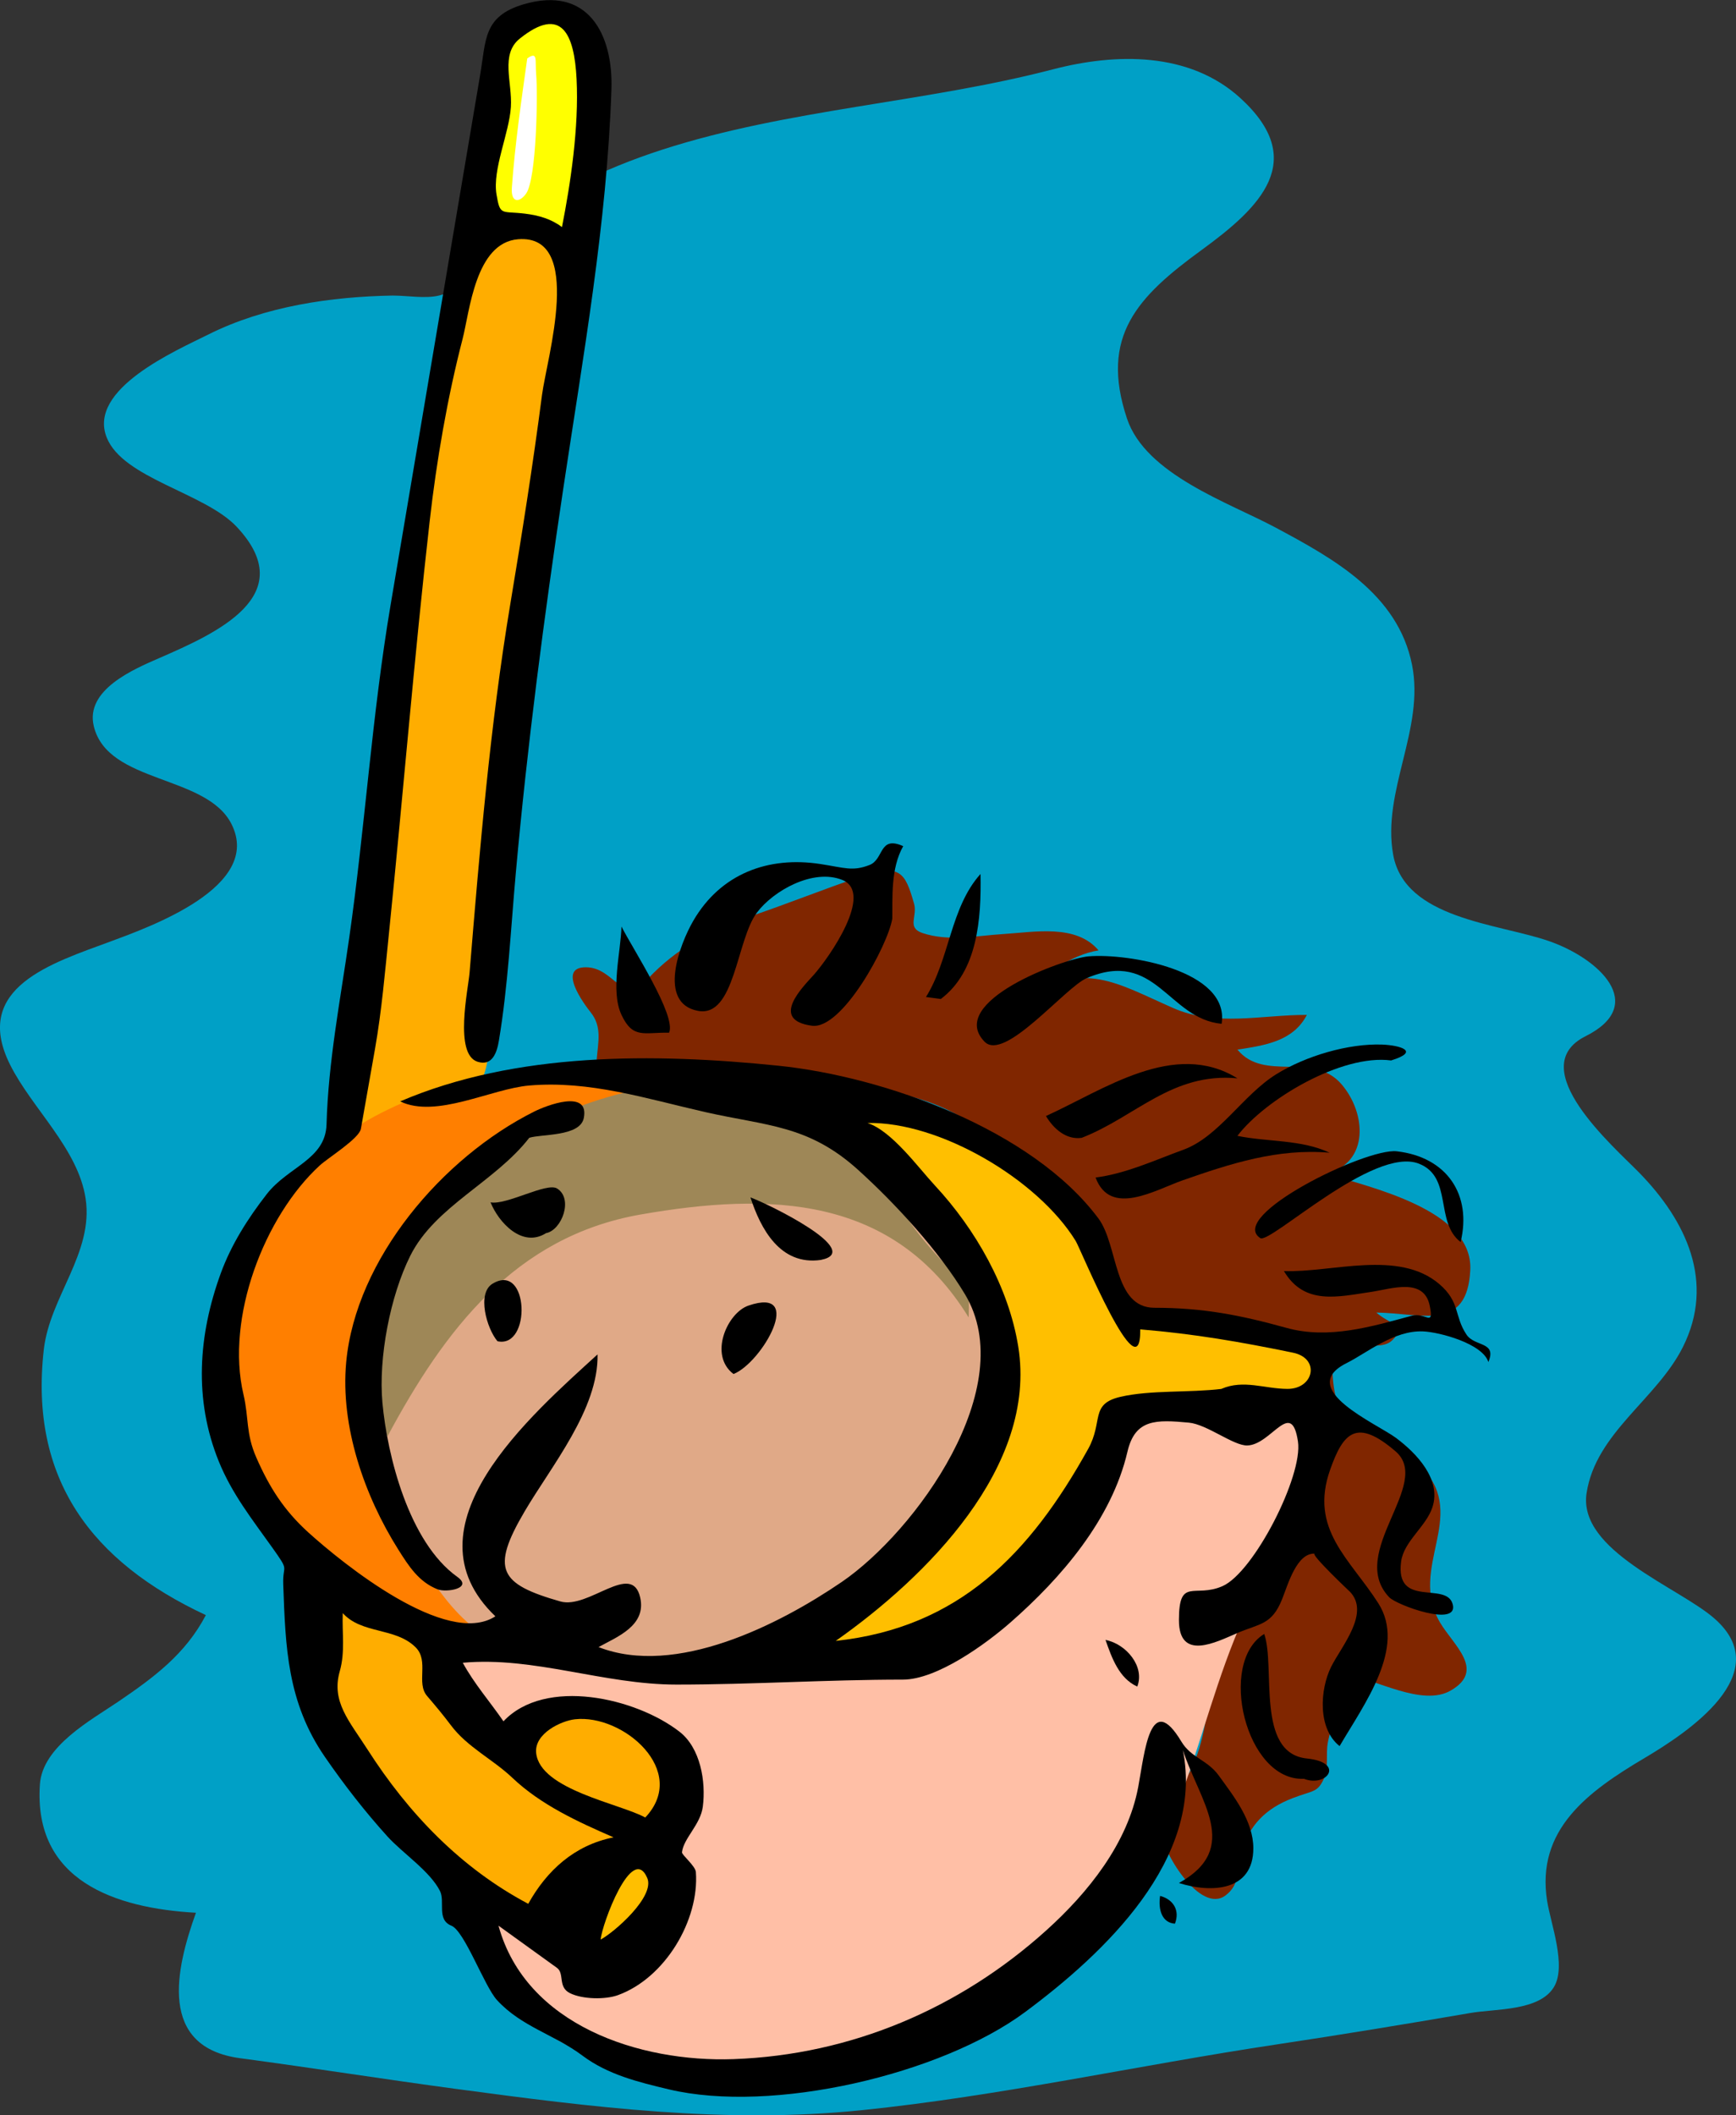
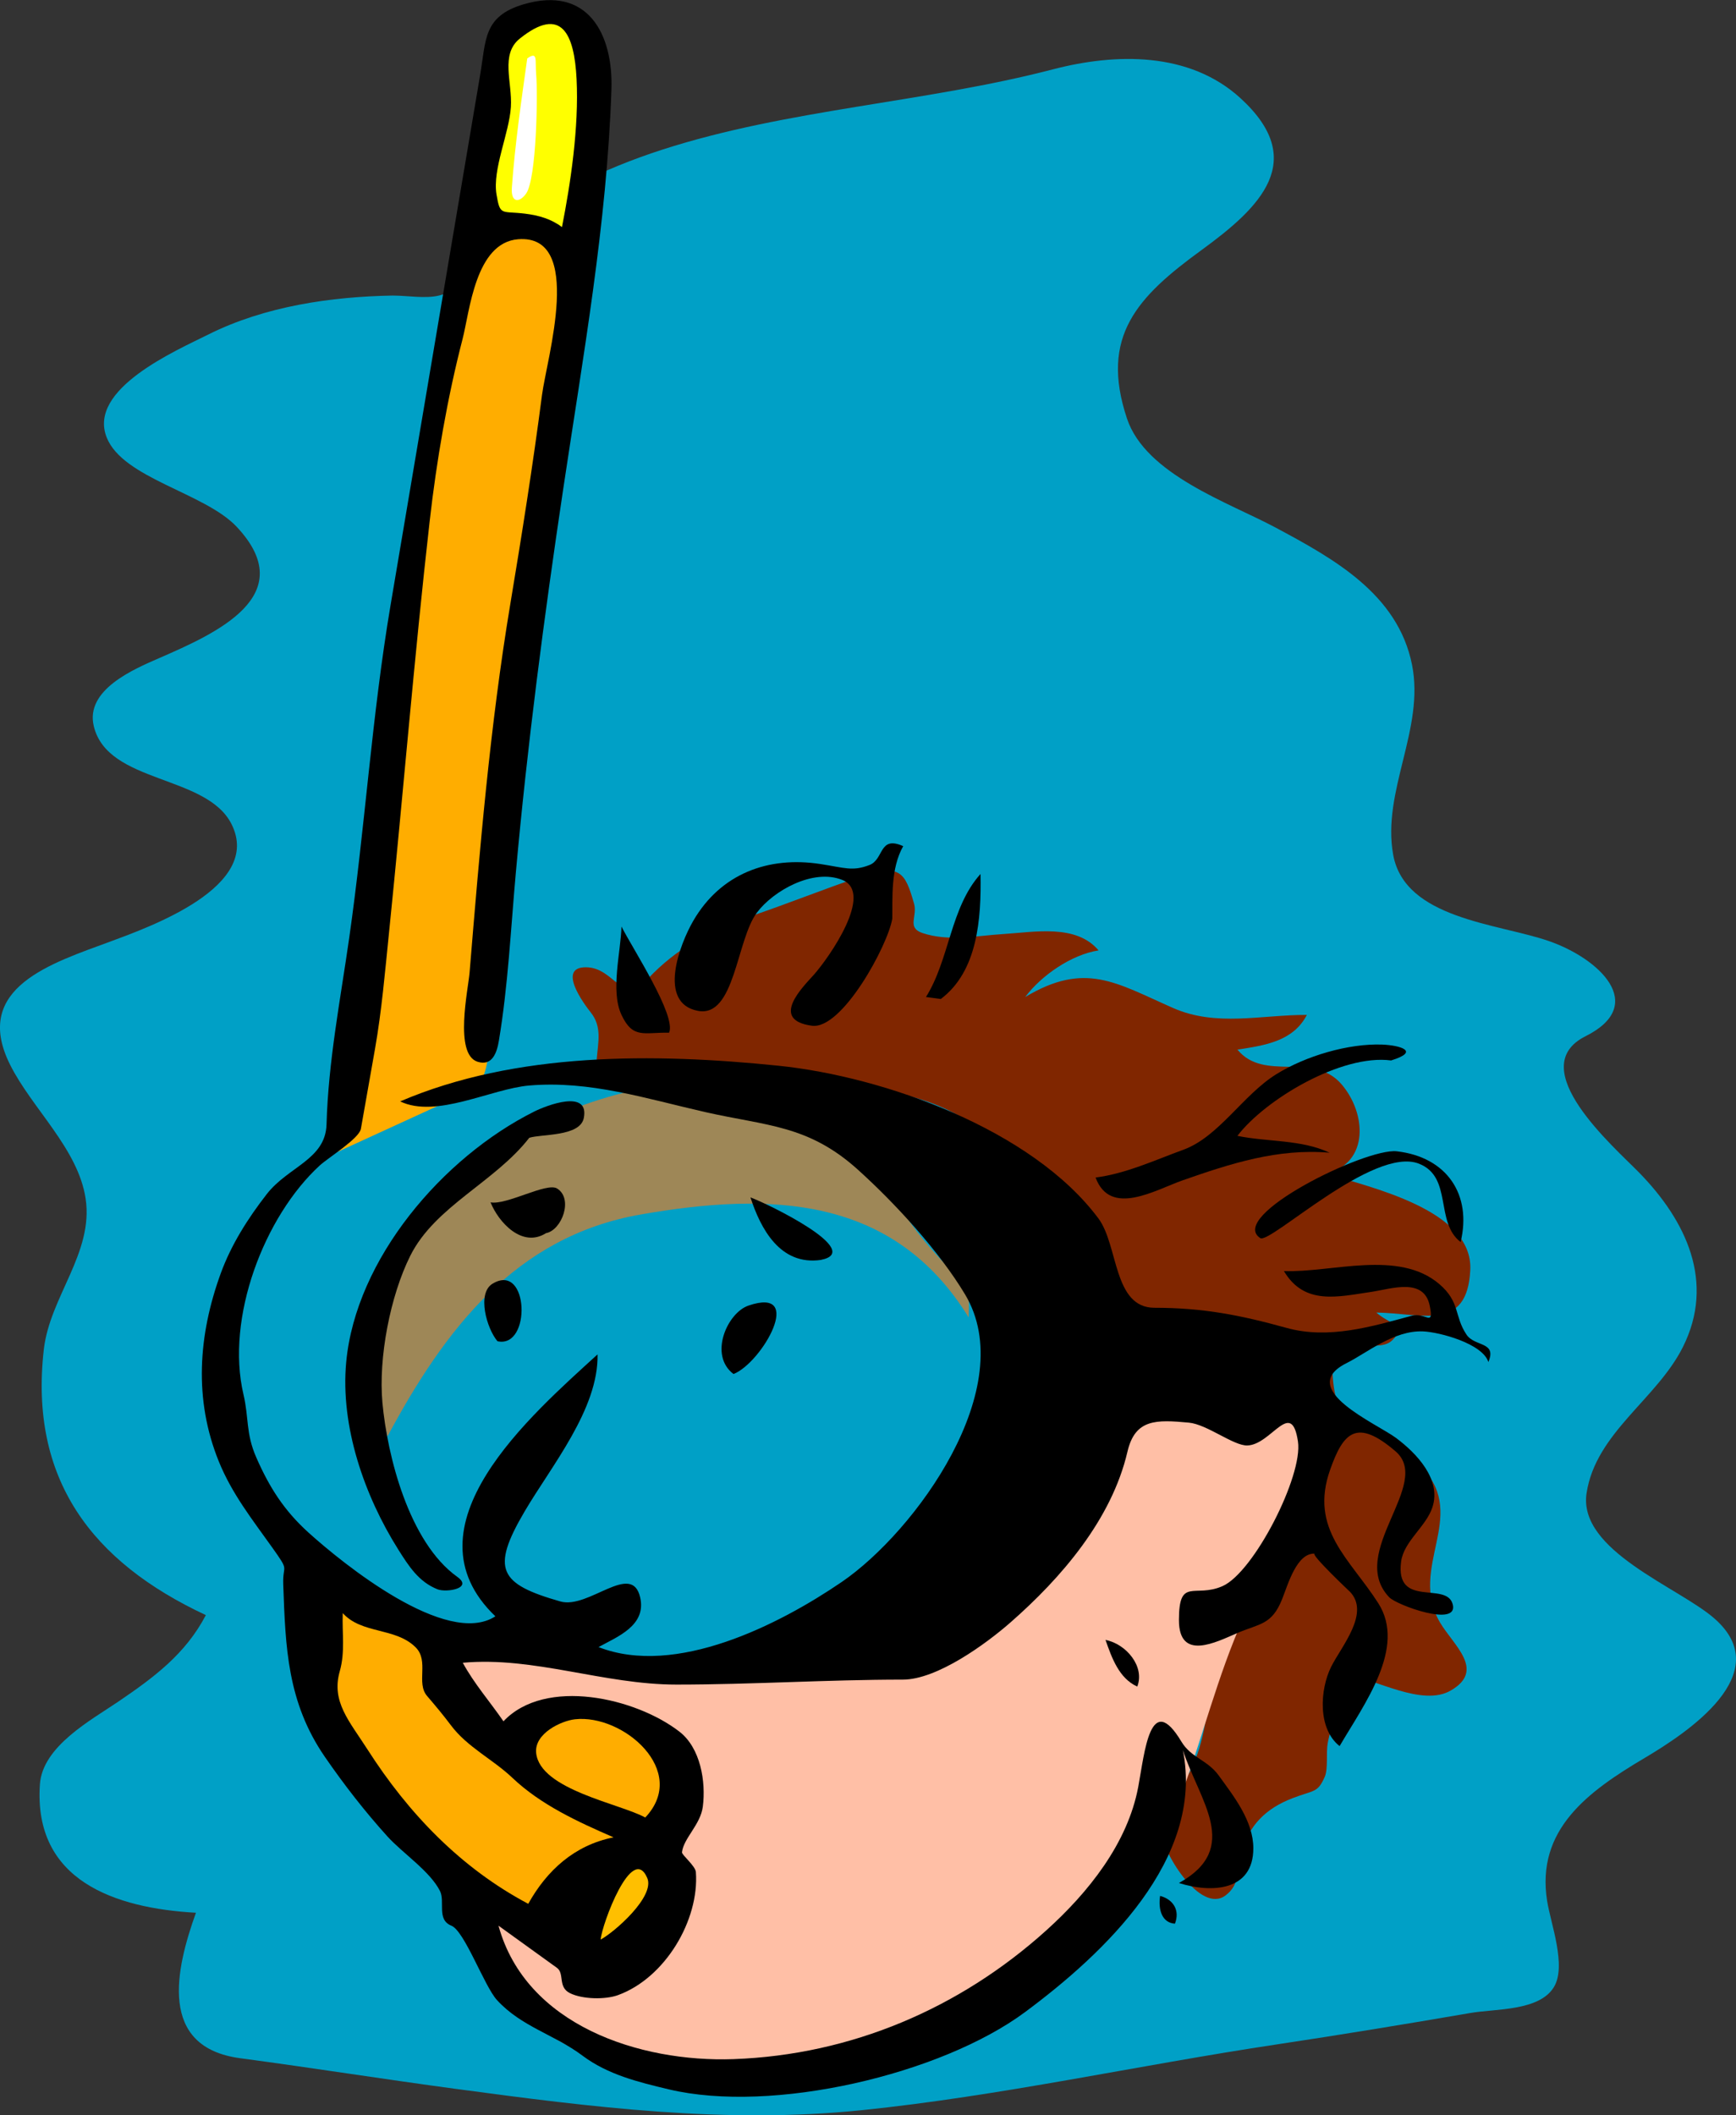
<svg xmlns="http://www.w3.org/2000/svg" xmlns:ns1="http://inkscape.sourceforge.net/DTD/sodipodi-0.dtd" xmlns:ns2="http://www.inkscape.org/namespaces/inkscape" id="Layer_1" style="enable-background:new 0 0 224.593 273.595" ns1:docname="Subacqueo.svg" xml:space="preserve" viewBox="0 0 224.593 273.595" ns1:version="0.32" version="1.0" ns2:version="0.40+cvs" ns1:docbase="F:\openclip\svg temporanei">
  <rect x="0" y="0" width="224.593" height="273.595" fill="#333333" stroke="none" />
  <ns1:namedview id="base" bordercolor="#666666" ns2:pageshadow="2" ns2:window-width="640" pagecolor="#ffffff" ns2:zoom="1.3816042" ns2:window-x="22" borderopacity="1.0" ns2:current-layer="Layer_1" ns2:cx="112.29651" ns2:cy="136.79750" ns2:window-y="22" ns2:window-height="540" ns2:pageopacity="0.0" />
  <path id="path3" style="fill:#00A0C6" d="m50.888 38.226c-8.055 0.135-16.636 1.389-23.917 5.029-4.201 2.1-15.659 7.046-13.17 13.322 2.105 5.309 12.679 7.156 16.812 11.55 8.357 8.886-2.644 13.786-10.015 16.991-3.332 1.449-9.589 4.105-8.465 8.802 1.79 7.48 14.602 6.233 17.827 12.685 4.039 8.08-10.562 13.272-15.646 15.161-7.501 2.786-18.019 5.92-13.013 15.936 2.839 5.68 8.806 10.868 9.776 17.324 1.057 7.03-4.633 12.693-5.408 19.515-1.904 16.757 6.188 27.464 20.964 34.358-2.641 5.039-6.685 8.028-11.292 11.165-3.543 2.412-9.838 5.782-10.178 10.718-0.857 12.469 9.712 16.023 20.187 16.615-2.615 7.272-4.955 17.39 5.734 18.815 9.329 1.245 18.626 2.72 27.955 3.974 17.466 2.348 34.772 4.551 52.418 2.748 17.943-1.833 35.808-5.818 53.652-8.498 8.399-1.262 16.768-2.641 25.138-4.079 3.22-0.554 8.877-0.23 10.78-3.336 1.683-2.745-0.404-8.202-0.87-11.154-1.459-9.248 5.3-14.156 12.612-18.489 5.483-3.25 17.165-10.927 9.027-18.046-4.635-4.055-17.682-8.76-16.534-16.217 1.2-7.799 9.061-12.13 12.447-18.864 4.242-8.435 0.411-16.387-5.646-22.584-3.261-3.336-15.082-13.563-6.929-17.645 8.126-4.069 1.753-10.055-4.758-12.308-6.583-2.279-18.625-2.851-20.133-11.15-1.494-8.229 4.109-16.272 2.433-24.6-1.841-9.144-10.144-13.713-17.685-17.747-6.019-3.219-16.777-6.844-19.19-14.085-3.549-10.65 1.361-15.762 9.671-21.808 7.636-5.555 13.811-11.588 5.003-19.634-6.592-6.022-16.117-5.839-24.253-3.721-16.557 4.31-34.304 5.136-50.56 10.394-7.329 2.371-16.32 6.346-21.422 12.355-2.56 3.014-3.935 5.652-7.452 6.509-1.745 0.426-4.111 0.003-5.908 0.003" />
  <path id="path5" style="fill:#802600" d="m77.195 137.04c0.19-2.301 0.71-4.24-0.77-6.095-0.875-1.097-4.385-5.838-0.642-5.838 3.783 0 4.65 5.118 8.003 1.525 3.651-3.912 8.146-6.377 13.17-8.07 4.804-1.619 9.485-3.515 14.245-5.132 5.263-1.789 5.884-0.643 7.058 3.465 0.464 1.625-0.994 3.09 1.09 3.785 3.394 1.131 6.986 0.346 10.459 0.128 4.054-0.253 9.42-1.324 12.319 2.117-3.519 0.543-7.413 3.249-9.495 6.032 7.753-4.642 11.705-1.86 19.119 1.411 5.599 2.47 11.416 0.882 17.324 0.898-1.79 3.454-5.514 3.95-8.983 4.491 3.487 4.245 9.781 0.178 13.476 4.492 3.198 3.735 3.602 10.098-1.926 11.549 5.438 1.759 18.965 4.613 18.573 12.472-0.4 8.037-6.241 5.577-12.157 5.494 1.769 1.57 4.099 1.604 2.055 3.594-1.683 1.639-5.902-0.341-7.188 0.896-0.964 0.928-0.479 5.968 0.13 7.06 2.028 3.633 8.164 5.524 11.049 8.646 5.793 6.266-1.916 12.79 2.168 19.842 1.719 2.968 6 6.205 1.411 8.854-3.694 2.133-9.716-1.499-13.474-2.054-0.389 3.075-1.87 5.834-2.438 8.855-0.227 1.208 0.076 3.316-0.386 4.363-0.925 2.099-1.344 1.672-4.171 2.759-3.398 1.307-5.646 3.462-6.607 7.058-0.589 2.202-0.128 4.065-2.054 5.517-3.286 2.478-8.307-5.771-8.341-8.404-0.04-3.074 2.75-5.433 3.978-8.083 1.538-3.32 1.975-6.981 2.372-10.566 0.289-2.607 0.038-6.313 1.222-8.685 0.788-1.578 2.813-1.971 3.85-3.207 3.679-4.387 3.711-12.073 6.544-17.26 3.901-7.139 2.602-15.365-6.03-17.003-8.88-1.685-14.854-0.192-20.917-8.147-7.941-10.419-11.653-19.852-25.794-22.522-12.79-2.4-25.554-0.8-38.245-4.22" />
  <path id="path7" style="fill:#FFAD00" d="m59.871 31.809c-6.315 39.01-11.431 77.925-16.169 117.16 5.748-2.635 11.495-5.269 17.242-7.903 2.863-1.312 2.277-7.884 2.621-10.963 1.406-12.586 2.811-25.171 4.217-37.757 1.849-16.554 3.698-33.108 5.547-49.663 0.389-3.484 0.778-6.969 1.167-10.453 0.036-0.316-5.763-3.847-6.412-3.887-2.233-0.144-6.064 2.652-8.213 3.459" />
-   <path id="path9" style="fill:#FF7F00" d="m86.819 138.7c-20.526-3.526-50.844 3.745-54.928 27.2-2.146 12.322-2.093 27.994 8.731 36.321 4.83 3.715 10.634 5.139 16.04 7.441 2.755 1.174 4.305 2.264 7.571 1.798-14.404-8.494-18.636-29.955-14.116-45.299 2.733-9.279 11.633-16.567 20.147-20.532 4.312-2.008 8.929-1.823 13.346-3.401 2.228-0.795 7.089-3.419 2.053-3.528h1.156" />
-   <path id="path11" style="fill:#E0A987" d="m100.55 141.27c-15.103-0.284-31.353 0.974-42.604 12.191-11.227 11.193-15.529 25.147-8.213 39.652 3.013 5.974 6.896 14.463 12.705 18.223 6.575 4.256 18.065 5.009 25.665 4.554 17.321-1.035 33.255-13.971 38.498-30.605 6.713-21.295-11.083-39.093-29.387-45.684 1.112 0.56 2.217 1.13 3.337 1.67" />
+   <path id="path9" style="fill:#FF7F00" d="m86.819 138.7h1.156" />
  <path id="path13" style="fill:#9E8757" d="m125.32 170.4c-9.724-15.795-25.677-16.248-42.456-13.312-16.26 2.846-25.387 14.985-32.744 28.71-5.913-23.126 10.489-40.198 32.547-44.921 9.186-1.967 20.083-0.494 27.139 6.086 3.465 3.232 5.447 7.726 8.198 11.503 1.425 1.956 3.054 3.824 4.762 5.532 2.58 2.59 2.67 2.44 2.55 6.4" />
  <path id="path15" style="fill:#FFBFA6" d="m61.154 245.6c-0.691 19.088 23.082 24.795 38.558 23.64 17.963-1.34 34.955-8.053 45.879-22.997 9.987-13.661 10.265-31.313 19.763-45.041 3.362-4.86 6.973-15.741 0.064-19.506-6.904-3.764-16.137-0.189-21.237 5.005-5.289 5.386-8.184 12.606-13.094 18.295-4.979 5.768-13.626 7.39-20.78 8.533-17.071 2.731-33.963 1.054-50.692-2.959-0.605 8.892 0.326 14.577 10.714 11.805 9.232-2.464 17.139 1.236 17.003 11.677-0.072 5.503-0.975 17.633-7.186 19.891-6.483 2.357-12.801-7.347-19.763-7.441 0.334-0.2 0.752-0.88 0.778-0.91" />
  <path id="path17" d="m192.56 176.18c-0.725-2.392-6.329-3.895-8.47-3.978-3.772-0.146-7.232 2.782-9.88 4.105-6.642 3.321 3.934 7.827 6.417 9.688 2.655 1.99 5.892 5.364 4.682 8.983-0.83 2.486-3.701 4.396-4.041 6.993-0.8 6.112 5.867 2.503 6.673 5.519 0.816 3.056-7.243 0.121-8.213-0.898-5.491-5.769 5.691-14.692 0.817-18.877-5.026-4.316-6.753-2.46-8.46 2.376-2.729 7.728 2.563 11.524 6.23 17.271 3.663 5.739-1.845 13.076-5.006 18.479-2.879-2.269-2.542-7.356-1.089-10.267 1.31-2.624 5.131-6.994 2.373-9.753 0.271 0.271-5.212-4.907-4.491-4.875-2.34-0.104-3.453 3.946-4.235 5.902-1.335 3.342-2.907 3.131-5.774 4.364-2.785 1.198-7.57 3.688-7.57-1.67 0-5.622 2.021-2.812 5.628-4.386 4.06-1.772 10.442-14.264 9.771-18.713-0.85-5.633-3.42 0.416-6.545 0.515-1.783 0.057-5.21-2.734-7.571-2.953-4.245-0.394-6.953-0.488-7.944 3.763-2.046 8.768-8.57 16.333-15.154 22.097-3.116 2.728-9.466 7.378-13.906 7.378-9.768 0-19.515 0.642-29.283 0.642-9.43 0-18.426-3.662-27.646-2.823 1.456 2.687 3.529 5.053 5.261 7.571 5.423-5.738 17.141-3.03 22.777 1.348 2.715 2.107 3.431 6.438 3.017 9.688-0.298 2.337-2.494 4.087-2.696 5.902-0.039 0.347 1.738 1.757 1.797 2.567 0.451 6.21-3.966 13.688-10.073 15.911-1.658 0.604-4.618 0.547-6.224-0.257-1.597-0.798-0.667-2.543-1.679-3.272-2.52-1.817-5.041-3.635-7.561-5.452 3.522 12.869 18.245 17.696 30.413 17.26 15.253-0.547 29.278-6.586 40.422-16.619 5.475-4.928 10.568-11.292 11.935-18.606 0.826-4.424 1.535-12.587 5.582-5.839 1.256 2.095 3.351 2.349 4.813 4.361 1.985 2.735 4.491 5.9 4.491 9.434 0 5.548-5.396 5.826-9.625 4.491 8.17-4.521 2.589-10.695 0.513-17.196 2.812 14.092-10.197 26.302-20.402 33.878-10.913 8.102-32.722 13.193-46.116 10.004-3.918-0.933-7.879-1.897-11.16-4.358-3.662-2.744-7.894-3.733-11.058-7.185-1.637-1.786-4.2-8.942-5.903-9.624-1.942-0.778-0.784-3.123-1.476-4.492-1.294-2.563-4.851-4.901-6.802-7.058-2.928-3.237-5.6-6.676-8.074-10.265-4.895-7.097-5.109-14.222-5.4-22.329-0.097-2.71 0.904-1.498-1.411-4.749-2.591-3.639-5.225-6.959-6.93-11.164-3.245-8.006-2.651-16.321 0.248-24.292 1.366-3.755 3.523-7.136 5.959-10.271 2.778-3.573 7.605-4.461 7.735-9.026 0.232-8.159 1.784-16.067 2.935-24.12 2.047-14.318 2.929-28.719 5.34-42.984 3.868-22.891 7.737-45.781 11.605-68.671 0.761-4.502 0.397-7.526 5.572-9.08 8.382-2.495 11.642 3.873 11.406 10.999-0.576 17.359-3.697 34.665-6.271 51.896-2.454 16.426-4.613 32.904-6.101 49.448-0.653 7.259-1.002 14.604-2.194 21.719-0.25 1.489-0.843 3.311-2.759 2.695-3.054-0.98-1.208-9.347-1.026-11.549 1.306-15.859 2.649-31.95 5.261-47.609 1.502-9.011 2.933-18.02 4.107-27.077 0.607-4.685 5.502-20.813-3.08-20.147-5.542 0.43-6.27 9.327-7.197 12.908-1.964 7.588-3.369 15.755-4.253 23.542-2.017 17.751-3.452 35.549-5.27 53.319-0.51 4.989-0.94 10.056-1.812 14.992-0.606 3.433-1.212 6.865-1.818 10.297-0.223 1.266-4.248 3.753-5.315 4.732-7.188 6.592-12.212 19.714-9.876 29.632 0.721 3.064 0.278 5.004 1.664 8.16 1.664 3.791 3.549 6.806 6.736 9.688 4.408 3.986 17.87 14.925 24.189 10.843-12.118-11.603 4.619-26.014 13.217-33.877 0.148 7.057-5.986 14.445-9.443 20.327-4.401 7.489-3.264 9.369 4.631 11.626 3.655 1.044 9.255-5.244 10.33-0.514 0.828 3.643-2.971 5.085-5.389 6.416 9.991 3.906 23.371-2.9 31.44-8.404 9.597-6.547 23.158-25.249 15.976-37.215-3.359-5.596-8.98-11.713-13.83-16.101-6.452-5.837-11.834-5.671-19.817-7.484-7.56-1.719-14.923-4.104-22.751-3.428-4.921 0.426-12.004 4.299-16.682 2.054 14.96-6.412 32.86-6.257 48.891-4.62 13.775 1.407 32.881 8.266 41.449 19.762 2.592 3.478 1.897 11.55 7.251 11.55 6.201 0 11.007 0.916 17.087 2.604 5.458 1.516 11.053-0.188 16.213-1.577 1.751-0.472 2.878 1.538 2.31-1.283-0.747-3.71-4.985-2.176-7.571-1.798-4.278 0.625-8.637 1.786-11.293-2.693 6.15 0.23 14.836-2.824 20.101 1.682 2.732 2.339 1.9 4.104 3.513 6.53 1.08 1.62 3.99 0.86 2.82 3.59" />
  <path id="path19" d="m188.97 160.65c-3.375-2.592-0.994-8.404-5.391-10.138-5.886-2.32-19.286 10.438-20.531 9.624-4.328-2.828 13.624-11.677 17.646-11.228 6.53 0.74 9.75 5.65 8.27 11.75" />
  <path id="path21" d="m179.98 137.16c-6.428-0.856-16.301 5.047-19.892 9.752 3.937 0.812 8.237 0.448 11.935 2.182-6.69-0.585-12.795 1.391-19.016 3.569-3.549 1.241-9.359 4.786-11.269-0.361 3.94-0.506 7.642-2.241 11.356-3.593 4.569-1.662 7.704-7.077 11.999-9.753 3.84-2.393 9.387-4.012 13.73-3.85 2.26 0.09 5 0.86 1.16 2.05" />
-   <path id="path23" d="m168.69 230.07c-7.524 0.336-11.197-15.034-5.133-18.734 1.489 4.259-1.136 15.412 5.508 16.106 5.06 0.52 2.54 3.8-0.38 2.62" />
-   <path id="path25" style="fill:#FFBF00" d="m158.04 179.64c-4.155 0.507-9.222 0.127-13.09 1.027-3.979 0.927-2.181 3.157-4.17 6.737-7.507 13.504-16.65 23.107-32.66 24.83 11.655-8.2 26.11-22.484 23.617-38.05-1.229-7.682-5.533-15.202-10.784-20.852-2.192-2.358-5.585-7.069-8.726-8.084 9.3-0.203 22.039 7.276 26.948 15.271 0.605 0.986 8.45 20.11 8.341 11.421 7.07 0.594 12.904 1.605 19.762 3.017 3.549 0.729 2.723 4.683-0.705 4.683-2.96-0.01-5.68-1.24-8.54-0.01" />
-   <path id="path27" d="m139.94 147.17c-1.979 0.278-3.617-1.139-4.62-2.823 7.492-3.396 16.599-9.923 24.767-4.877-8.47-0.79-13.16 4.98-20.15 7.7" />
-   <path id="path29" d="m158.04 132.42c-6.916-0.654-8.519-9.734-17.453-5.904-2.804 1.203-10.636 10.884-13.217 8.213-4.977-5.15 10.228-10.766 13.474-11.036 5.05-0.42 18.32 1.8 17.2 8.73" />
  <path id="path31" d="m152.01 248.81c-1.686-0.116-2.188-1.813-1.924-3.593 1.74 0.46 2.58 1.9 1.92 3.59" />
  <path id="path33" d="m147.13 218.14c-2.367-1.067-3.299-3.736-4.107-6.031 2.67 0.51 5.12 3.44 4.11 6.03" />
  <path id="path35" d="m121.72 129.21c-0.642-0.085-1.282-0.171-1.924-0.257 3.065-4.887 3.148-11.579 7.058-15.912 0.11 5.8-0.37 12.59-5.14 16.17" />
  <path id="path37" d="m115.44 118.81c-0.56 3.451-6.493 14.386-10.395 13.859-5.553-0.749-1.129-5.051 0.257-6.608 1.932-2.172 7.841-10.584 3.658-12.255-3.763-1.503-8.907 1.393-11.037 4.234-2.668 3.561-2.839 13.615-7.634 12.704-5.252-0.999-2.372-8.604-0.579-11.677 3.532-6.055 9.661-8.355 16.426-7.314 3.13 0.481 4.154 0.981 6.353 0.128 1.9-0.737 1.199-3.859 4.362-2.438-1.64 2.89-1.37 6.73-1.41 9.38" />
  <path id="path39" d="m106.2 162.96c-5.275 0.756-7.801-4.053-9.111-8.085 2.252 0.81 14.861 6.96 9.111 8.08" />
  <path id="path41" d="m94.903 177.72c-3.251-2.437-0.818-7.919 1.925-8.854 7.392-2.53 1.782 7.37-1.925 8.85" />
  <path id="path43" d="m86.563 133.57c-3.224-0.067-4.681 0.855-6.16-2.31-1.449-3.101-0.084-8.13 0-11.421 1.446 2.86 7.127 11.53 6.16 13.73" />
  <path id="path45" style="fill:#FFAD00" d="m83.482 235.08c-3.224-1.792-13.612-3.588-14.116-8.342-0.268-2.53 3.247-4.167 5.005-4.364 6.249-0.71 14.8 6.69 9.111 12.7" />
  <path id="path47" style="fill:#FFBF00" d="m77.708 250.86c0.164-1.972 4.071-12.533 6.031-7.956 1.029 2.41-4.285 7.03-6.031 7.96" />
  <path id="path49" style="fill:#FFFF00" d="m72.704 29.371c-1.405-1.062-3.015-1.516-4.749-1.732-3.095-0.387-3.247 0.35-3.722-2.502-0.54-3.241 1.651-7.92 1.861-11.293 0.201-3.22-1.395-6.812 1.156-8.854 5.399-4.323 7.051-0.61 7.345 5.237 0.313 6.231-0.778 13.518-1.891 19.144" />
  <path id="path51" style="fill:#FFAD00" d="m68.34 246.24c-8.717-4.619-15.499-11.692-20.788-19.952-2.365-3.694-4.721-6.197-3.593-10.139 0.71-2.482 0.283-4.953 0.384-7.507 2.463 2.734 6.823 1.823 9.432 4.427 1.77 1.767 0.031 4.604 1.477 6.289 1.064 1.238 2.1 2.478 3.08 3.785 2.141 2.855 5.416 4.389 7.956 6.801 3.691 3.506 8.483 5.693 13.09 7.699-5.067 1.01-8.639 4.29-11.038 8.6" />
  <path id="path53" d="m68.469 147.17c-4.453 5.73-12.192 8.851-15.39 15.252-2.601 5.206-4.136 13.2-3.603 19.011 0.624 6.81 3.412 18.038 9.689 22.521 2.083 1.488-1.423 2.06-2.566 1.605-2.417-0.962-3.699-2.962-5.068-5.134-4.382-6.95-7.52-15.939-6.741-24.254 1.248-13.326 12.444-26.46 24.321-32.401 1.558-0.78 7.166-2.963 6.417 0.834-0.481 2.43-5.476 2.05-7.059 2.56" />
  <path id="path55" d="m70.65 159.49c-3.09 1.967-6.152-1.394-7.186-3.978 2.08 0.387 7.256-2.613 8.598-1.797 2.145 1.31 0.633 5.38-1.412 5.78" />
  <path id="path57" d="m64.362 173.48c-1.392-1.641-2.696-6.201-0.641-7.444 4.723-2.86 5.057 8.42 0.641 7.44" />
  <path id="path59" style="fill:#FFFFFF" d="m68.212 7.556c-0.776 5.546-1.588 11.098-1.989 16.683-0.152 2.125 1.057 1.95 1.86 0.77 1.333-1.958 1.513-12.858 1.283-15.398-0.163-1.806 0.271-3.051-1.154-2.055" />
</svg>